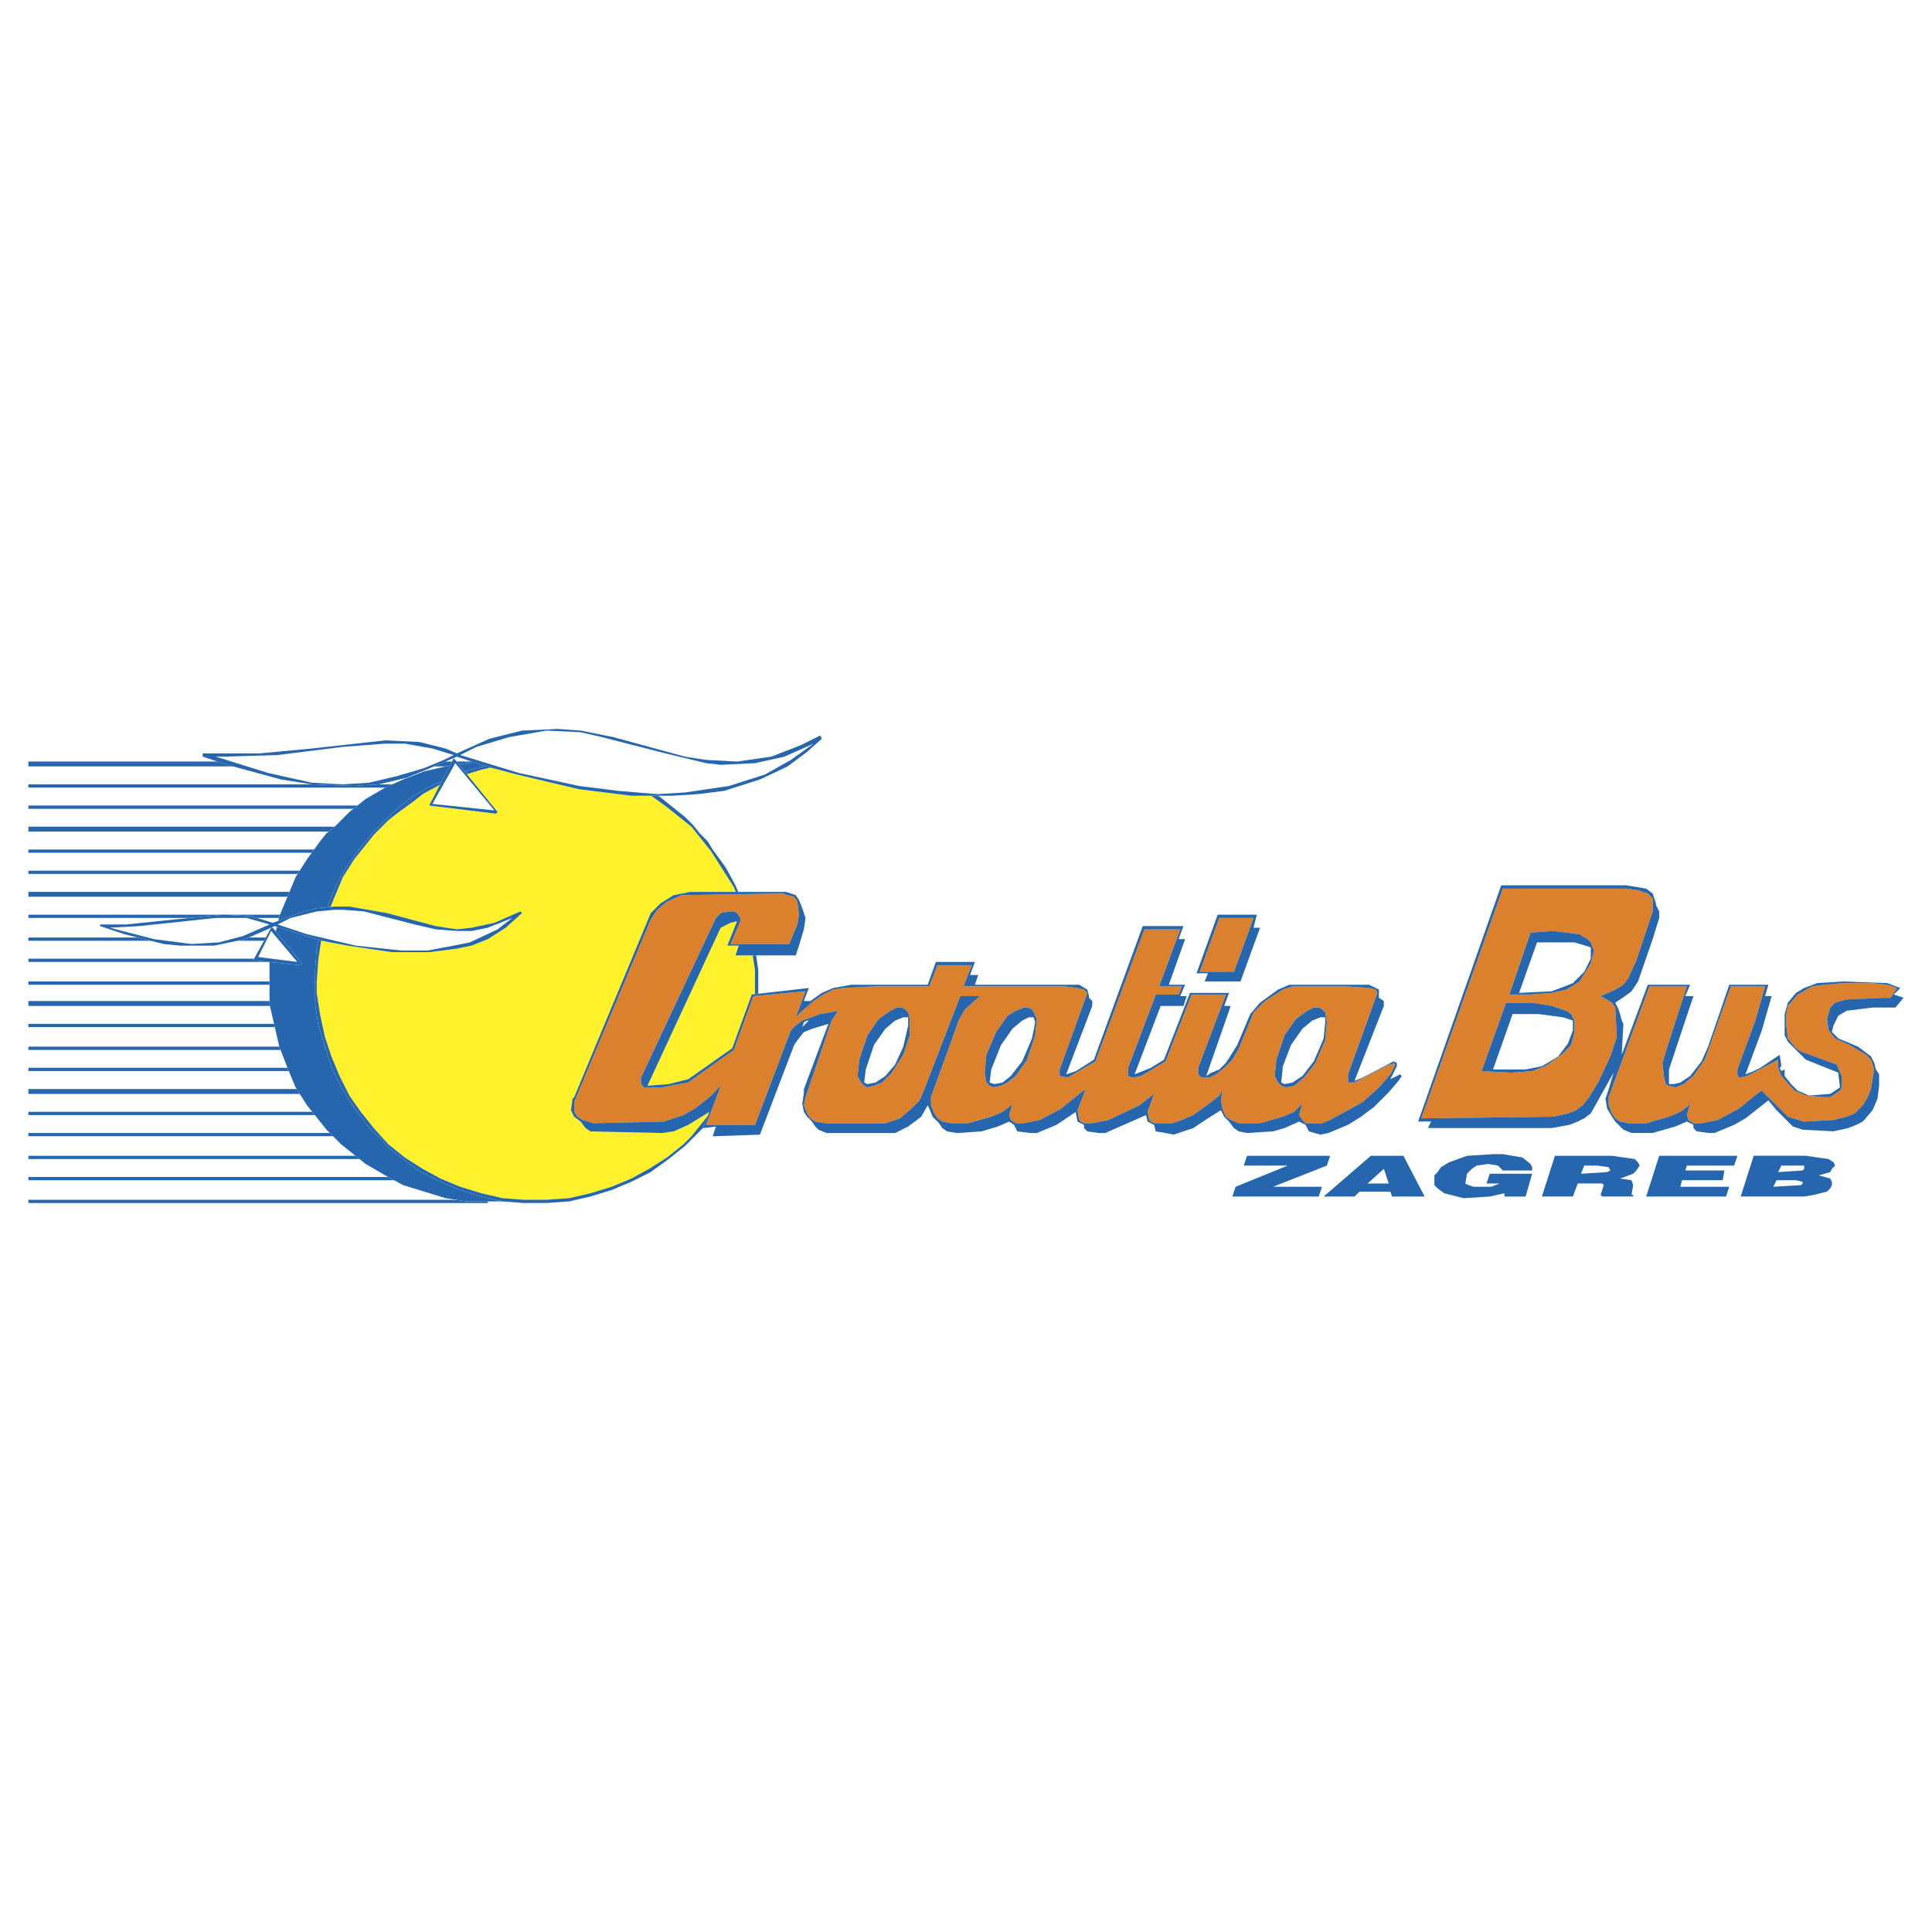
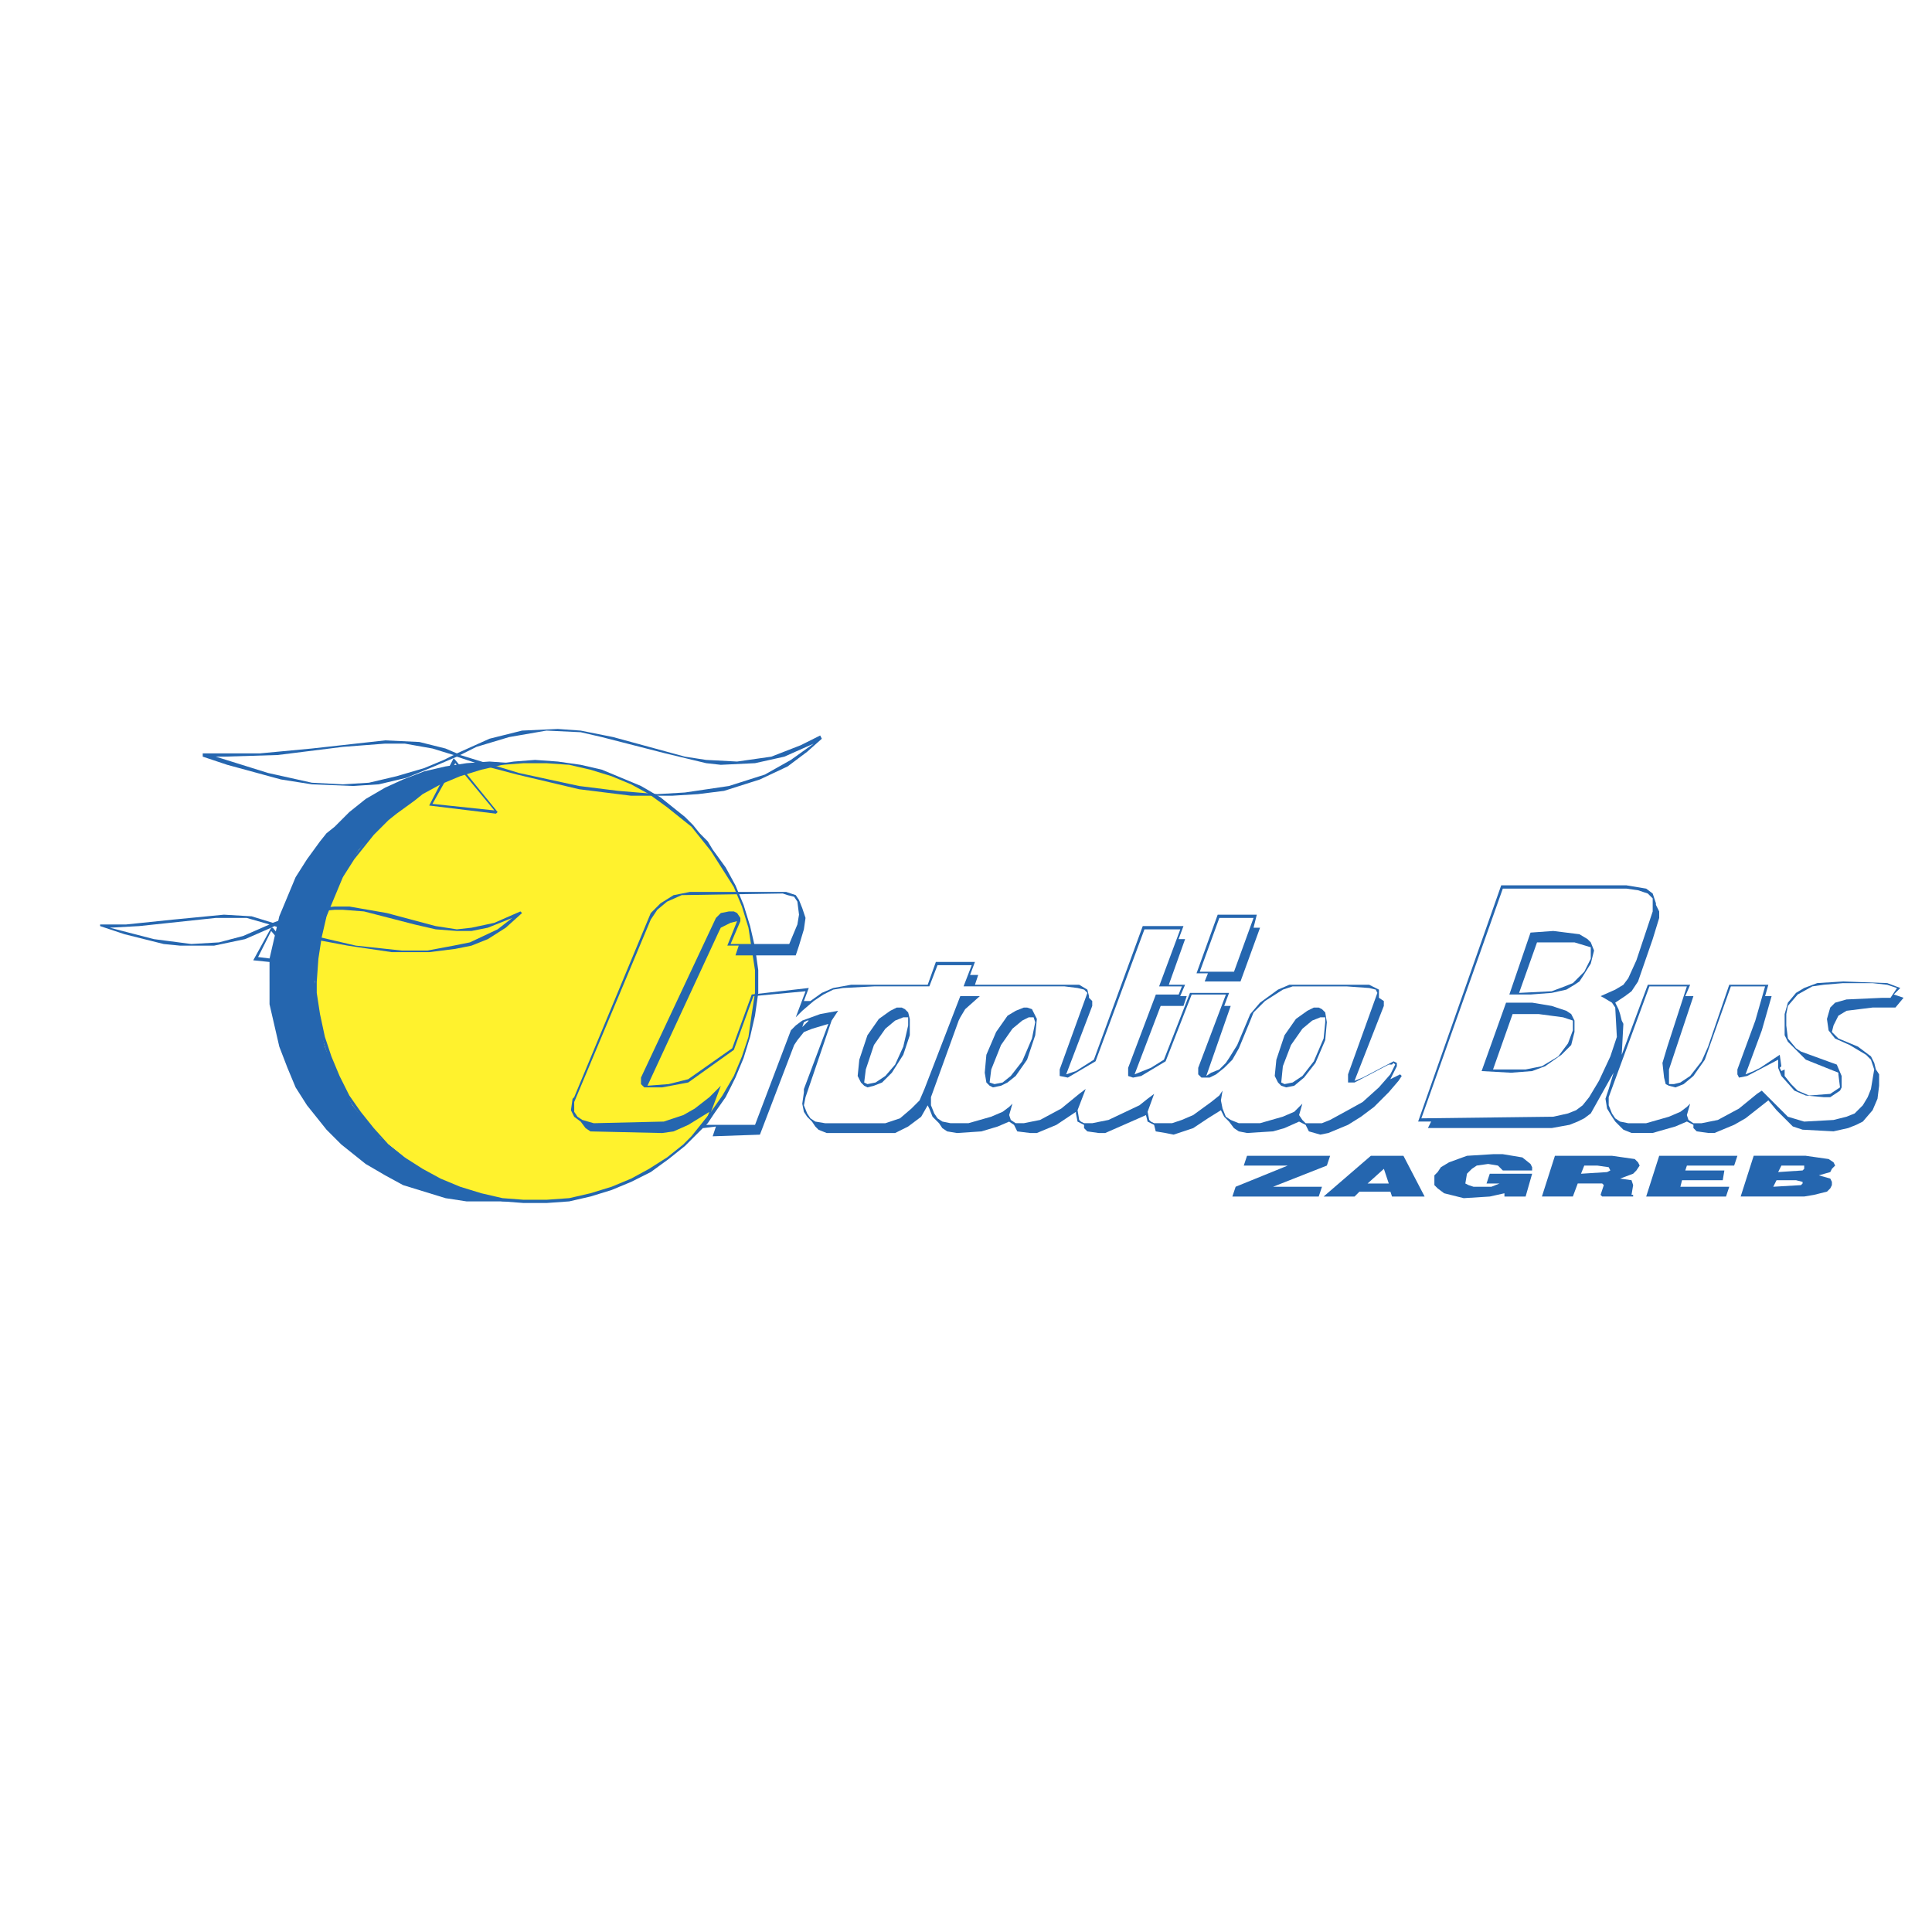
<svg xmlns="http://www.w3.org/2000/svg" width="2500" height="2500" viewBox="0 0 192.756 192.756">
  <g fill-rule="evenodd" clip-rule="evenodd">
-     <path fill="#fff" d="M0 0h192.756v192.756H0V0z" />
+     <path fill="#fff" d="M0 0h192.756v192.756V0z" />
    <path d="M2.834 76.467h45.837v-.488H2.834v.488zm0 2.113h45.837v-.325H2.834v.325zm0 2.113h45.837v-.325H2.834v.325zm0 2.275h45.837v-.487H2.834v.487zm0 2.114h45.837v-.325H2.834v.325zm0 2.112h45.837v-.325H2.834v.325zm0 2.276h45.837v-.488H2.834v.488zm0 2.113h45.837v-.325H2.834v.325zm0 2.276h45.837v-.325H2.834v.325zm0 2.113h45.837v-.325H2.834v.325zm0 2.276h45.837v-.326H2.834v.326zm0 2.113h45.837v-.488H2.834v.488zm0 2.112h45.837v-.324H2.834v.324zm0 2.277h45.837v-.326H2.834v.326zm0 2.111h45.837v-.324H2.834v.324zm0 2.278h45.837v-.488H2.834v.488zm0 2.113h45.837v-.326H2.834v.326zm0 2.111h45.837v-.324H2.834v.324zm0 2.276h45.837v-.324H2.834v.324zm0 2.113h45.837v-.324H2.834v.324zm0 2.275h45.837v-.324H2.834v.324z" fill="#fff" />
-     <path d="M2.834 76.467h45.837v-.488H2.834v.488zm0 2.113h45.837v-.325H2.834v.325zm0 2.113h45.837v-.325H2.834v.325zm0 2.275h45.837v-.487H2.834v.487zm0 2.114h45.837v-.325H2.834v.325zm0 2.112h45.837v-.325H2.834v.325zm0 2.276h45.837v-.488H2.834v.488zm0 2.113h45.837v-.325H2.834v.325zm0 2.276h45.837v-.325H2.834v.325zm0 2.113h45.837v-.325H2.834v.325zm0 2.276h45.837v-.326H2.834v.326zm0 2.113h45.837v-.488H2.834v.488zm0 2.112h45.837v-.324H2.834v.324zm0 2.277h45.837v-.326H2.834v.326zm0 2.111h45.837v-.324H2.834v.324zm0 2.278h45.837v-.488H2.834v.488zm0 2.113h45.837v-.326H2.834v.326zm0 2.111h45.837v-.324H2.834v.324zm0 2.276h45.837v-.324H2.834v.324zm0 2.113h45.837v-.324H2.834v.324zm0 2.275h45.837v-.324H2.834v.324z" fill="#2566af" />
    <path fill="#fff" d="M26.891 97.922v2.275l.488 2.114.487 2.113.813 2.113.813 1.951 1.137 1.787 1.301 1.625.65.813.813.812.65.651.813.65 1.625 1.301 1.951 1.139 1.787.974 2.114.651 2.113.65 2.113.324h4.551l2.113-.324 2.113-.65 1.951-.651 1.95-.974 1.788-1.139 1.788-1.301 1.625-1.301.65-.812.651-.813 1.3-1.625 1.138-1.787.975-1.951.65-2.113.488-2.113.487-2.114v-4.55l-.487-2.113-.488-2.114-.65-1.95-.975-1.95-1.138-1.789-1.3-1.787-1.301-1.463-.813-.813-.812-.65-1.788-1.301-1.788-1.137-1.95-.813-1.951-.813-2.113-.487-2.113-.325-2.276-.163-2.275.163-2.113.325-2.113.487-2.114.813-1.787.813-1.951 1.137-1.625 1.301-1.463 1.463-.813.65-.65.813-1.301 1.787-1.137 1.789-.813 1.95-.813 1.95-.487 2.114-.488 2.113v2.275z" />
    <path fill="#2566af" d="M26.891 97.922v2.275l.488 2.114.487 2.113.813 2.113.813 1.951 1.137 1.787 1.301 1.625.65.813.813.812.65.651.813.65 1.625 1.301 1.951 1.139 1.787.974 2.114.651 2.113.65 2.113.324h4.551l2.113-.324 2.113-.65 1.951-.651 1.95-.974 1.788-1.139 1.788-1.301 1.625-1.301.65-.812.651-.813 1.3-1.625 1.138-1.787.975-1.951.65-2.113.488-2.113.487-2.114v-4.55l-.487-2.113-.488-2.114-.65-1.95-.975-1.95-1.138-1.789-1.3-1.787-1.301-1.463-.813-.813-.812-.65-1.788-1.301-1.788-1.137-1.95-.813-1.951-.813-2.113-.487-2.113-.325-2.276-.163-2.275.163-2.113.325-2.113.487-2.114.813-1.787.813-1.951 1.137-1.625 1.301-1.463 1.463-.813.65-.65.813-1.301 1.787-1.137 1.789-.813 1.95-.813 1.95-.487 2.114-.488 2.113v2.275z" />
    <path fill="#fff" d="M31.442 97.922l.163 2.275.325 2.114.487 2.113.813 2.113.976 1.951.975 1.787 1.3 1.625.813.813.65.812.813.651.812.65 1.626 1.301 1.788 1.139 1.95.974 1.951.651 2.113.65 2.275.324H55.661l2.276-.324 2.113-.65 1.95-.651 1.951-.974 1.788-1.139 1.625-1.301 1.626-1.301.812-.812 1.301-1.625.65-.813 1.138-1.787.813-1.951.812-2.113.487-2.113.326-2.114.162-2.275-.162-2.275-.326-2.113-.487-2.114-.812-1.95-.813-1.95-1.138-1.789-1.3-1.787-.651-.813-.812-.65-.813-.813-.813-.65-1.625-1.301-1.788-1.137L62 77.767l-1.95-.813-2.113-.487-2.276-.325-2.276-.163-2.113.163-2.275.325-2.113.487-1.951.813-1.95.813-1.788 1.137-1.626 1.301-1.625 1.463-.65.65-1.463 1.625-1.138 1.788-.975 1.951-.813 1.95-.65 1.951-.488 2.113-.162 2.276-.163 1.137z" />
    <path fill="#fff22d" d="M31.442 97.922l.163 2.275.325 2.114.487 2.113.813 2.113.976 1.951.975 1.787 1.3 1.625.813.813.65.812.813.651.812.65 1.626 1.301 1.788 1.139 1.95.974 1.951.651 2.113.65 2.275.324H55.661l2.276-.324 2.113-.65 1.95-.651 1.951-.974 1.788-1.139 1.625-1.301 1.626-1.301.812-.812 1.301-1.625.65-.813 1.138-1.787.813-1.951.812-2.113.487-2.113.326-2.114.162-2.275-.162-2.275-.326-2.113-.487-2.114-.812-1.95-.813-1.95-1.138-1.789-1.3-1.787-.651-.813-.812-.65-.813-.813-.813-.65-1.625-1.301-1.788-1.137L62 77.767l-1.95-.813-2.113-.487-2.276-.325-2.276-.163-2.113.163-2.275.325-2.113.487-1.951.813-1.95.813-1.788 1.137-1.626 1.301-1.625 1.463-.65.65-1.463 1.625-1.138 1.788-.975 1.951-.813 1.95-.65 1.951-.488 2.113-.162 2.276-.163 1.137z" />
-     <path d="M31.442 97.922v2.275l.325 2.113.65 2.113.65 2.113.975 1.951 1.138 1.787 1.3 1.789.65.812.812.648.65.814 1.625 1.299 1.788 1.301 1.951.977 1.951.812 2.113.65 2.113.486 2.113.162h2.276l2.276-.162 2.113-.486 2.113-.65 1.95-.812 1.951-.977 1.788-1.301 1.625-1.299.812-.814 1.463-1.461.65-.977 1.138-1.625.976-1.951.812-1.949.65-2.113.487-2.113.325-2.275v-2.275l-.325-2.276-.487-2.113-.65-2.113-.812-1.95-.976-1.788-1.3-1.788-.488-.812-.812-.813-.65-.812-.812-.813-.812-.65-1.625-1.301-1.951-1.137L62 77.604l-1.951-.812-2.113-.487-2.275-.325-2.276-.163-2.113.163-2.276.325-2.113.487-1.951.812-1.95.813-1.951 1.137-1.625 1.301-1.463 1.463-.812.812-.65.813-.65.812-1.3 1.788-.976 1.788-.812 1.95-.65 2.113-.487 2.113-.163 2.276v1.139h-.001zm.163 0l.162-2.275.325-2.113.488-2.113.813-1.95.812-1.951 1.138-1.788.65-.812 1.3-1.625.812-.812.65-.65.812-.65 1.788-1.3.812-.65 1.788-.976 1.951-.812 2.113-.65 2.113-.487 2.113-.163h2.276l2.276.163 2.113.487 2.113.65 1.95.812 1.788.976 1.788 1.3.813.65.813.65.812.65.65.812 1.3 1.625 1.138 1.788 1.137 1.788.813 1.951.649 2.113.325 2.113.325 2.114v2.275l-.325 2.113-.325 2.275-.649 1.951-.813 1.949-1.137 1.951-1.138 1.625-1.3 1.625-.65.812-.812.812-.813.65-.813.65-1.788 1.139-1.788.975-1.95.812-2.113.65-2.113.488-2.276.162h-2.276l-2.113-.162-2.113-.488-2.113-.65-1.951-.812-1.788-.975-1.788-1.139-1.625-1.301-1.463-1.625-1.3-1.625-1.138-1.625-.976-1.951-.812-1.949-.65-1.951-.488-2.275-.325-2.113v-1.138h.003z" fill="#fff" />
    <path d="M31.442 97.922v2.275l.325 2.113.65 2.113.65 2.113.975 1.951 1.138 1.787 1.3 1.789.65.812.812.648.65.814 1.625 1.299 1.788 1.301 1.951.977 1.951.812 2.113.65 2.113.486 2.113.162h2.276l2.276-.162 2.113-.486 2.113-.65 1.95-.812 1.951-.977 1.788-1.301 1.625-1.299.812-.814 1.463-1.461.65-.977 1.138-1.625.976-1.951.812-1.949.65-2.113.487-2.113.325-2.275v-2.275l-.325-2.276-.487-2.113-.65-2.113-.812-1.95-.976-1.788-1.3-1.788-.488-.812-.812-.813-.65-.812-.812-.813-.812-.65-1.625-1.301-1.951-1.137L62 77.604l-1.951-.812-2.113-.487-2.275-.325-2.276-.163-2.113.163-2.276.325-2.113.487-1.951.812-1.95.813-1.951 1.137-1.625 1.301-1.463 1.463-.812.812-.65.813-.65.812-1.3 1.788-.976 1.788-.812 1.95-.65 2.113-.487 2.113-.163 2.276v1.139h-.001zm.163 0l.162-2.275.325-2.113.488-2.113.813-1.95.812-1.951 1.138-1.788.65-.812 1.3-1.625.812-.812.65-.65.812-.65 1.788-1.3.812-.65 1.788-.976 1.951-.812 2.113-.65 2.113-.487 2.113-.163h2.276l2.276.163 2.113.487 2.113.65 1.95.812 1.788.976 1.788 1.3.813.65.813.65.812.65.65.812 1.3 1.625 1.138 1.788 1.137 1.788.813 1.951.649 2.113.325 2.113.325 2.114v2.275l-.325 2.113-.325 2.275-.649 1.951-.813 1.949-1.137 1.951-1.138 1.625-1.3 1.625-.65.812-.812.812-.813.65-.813.65-1.788 1.139-1.788.975-1.95.812-2.113.65-2.113.488-2.276.162h-2.276l-2.113-.162-2.113-.488-2.113-.65-1.951-.812-1.788-.975-1.788-1.139-1.625-1.301-1.463-1.625-1.3-1.625-1.138-1.625-.976-1.951-.812-1.949-.65-1.951-.488-2.275-.325-2.113v-1.138h.003z" fill="#2566af" />
-     <path d="M55.661 72.728l2.275.163 3.251.65 7.152 1.951 2.113.325 3.088.163 3.414-.488 2.926-1.138 1.951-.975.163.325-1.463 1.3-1.95 1.463-2.763 1.3-3.576 1.138-2.602.325-2.601.162h-4.064l-5.201-.65-6.177-1.463-3.088-.812-2.926-.976-2.276.976-2.763 1.137-2.763.65-2.601.163-4.063-.163-3.088-.487-5.364-1.463-2.438-.813v-.325h5.689l5.202-.487 7.314-.813 3.413.163 2.601.65 1.138.487 3.251-1.463 3.251-.812 3.575-.163zm-10.24 3.088l4.226 5.201-.163.163-6.664-.812 2.438-4.714.163.162zm116.868 12.517l1.951.325.65.488.324.975v.163l.324.65v.65l-.648 2.113-1.463 4.226-.65.977-.65.486-.975.65.324.65.162.488.162.65.164.324-.164 3.088 2.602-6.988h4.227l-.488 1.137h.812l-2.438 7.314v1.463h.488l.648-.162.977-.65 1.137-1.463.65-1.463 2.113-6.176h3.9l-.324 1.137h.65l-.977 3.414-1.625 4.389.812-.326.65-.324 1.951-1.301.162 1.139-.162.162.162.324.326-.162v.65l.648.812.65.65 1.139.488 2.113-.162.975-.65-.162-1.301v-.162l-3.252-1.301-.975-.975-.812-.814-.324-.648v-2.113l.324-1.139.812-.975.812-.488 1.301-.488 2.602-.162 4.389.162 1.299.488-.648.65.975.326-.812.975h-2.275l-2.602.324-.812.488-.488.975-.162.65.65.65 1.949.812 1.301.977.326.648.162.65.324.488v1.137l-.162 1.301-.486 1.139-.977 1.137-.65.326-.812.324-1.463.326-3.088-.164-.975-.324-1.625-1.625-.814-.977-2.275 1.789-1.137.65-1.951.812h-.65l-1.137-.162-.326-.326v-.324l-.65-.326-1.137.488-2.275.65h-2.113l-.812-.326-.326-.324-.486-.488-.326-.486-.488-.812-.162-.977.326-.975.486-1.625-2.275 4.062-.65.488-.65.324-.812.326-1.787.324h-12.353l.324-.65h-1.299l8.289-23.568h12.513v.004zm-83.872.649l.975.325.325.488.325.812.325.975-.163 1.138-.488 1.625-.325.976h-6.014l.325-.976h-1.138l.975-2.438-.65.163-.975.487-.163.325-7.152 15.441 2.113-.162 1.951-.488 4.389-3.088 1.95-5.363 5.689-.65-.488 1.301h.65l1.138-.812 1.138-.488 1.788-.324h7.64l.813-2.276h3.9l-.487 1.3h.813l-.326.977h10.402l.814.486.162.65v.164l.324.324v.488l-2.6 6.826.975-.326 1.789-1.137 4.875-13.329h4.064l-.488 1.3h.65l-1.625 4.552h1.625l-.488 1.137h.65l-.324.977H115.8l-2.602 6.826 1.625-.65 1.301-.812 2.602-6.664h3.9l-.488 1.301h.65l-2.438 6.988.486-.324.814-.326.65-.65.324-.486.812-1.301 1.301-3.088.975-1.139 1.789-1.301 1.137-.486h7.964l.975.486V99.55l.488.324v.488l-2.926 7.477.812-.326 3.088-1.625.326.162v.326l-.326.65-.324.648.975-.486.162.162-.324.488-.975 1.137-1.463 1.463-1.301.977-1.301.812-1.951.812-.812.162-1.137-.324-.162-.326-.164-.324-.65-.326-1.461.65-1.139.326-2.602.162-.812-.162-.486-.326-.488-.65-.488-.486-.324-.65-1.301.812-1.463.975-.975.326-.977.324-.812-.162-.975-.162-.162-.65-.65-.326-.162-.648-4.064 1.787h-.65l-1.137-.162-.326-.326v-.324l-.65-.326-.162-.812v-.162l-1.951 1.301-1.949.812h-.65l-1.301-.162-.162-.326-.162-.324-.488-.326-1.139.488-1.625.488-2.438.162-.975-.162-.488-.326-.325-.486-.163-.164-.488-.486-.325-.812-.163-.326-.65 1.139-1.3.975-1.301.65H82.48l-.812-.326-.325-.324-.325-.488-.488-.486-.325-.488-.163-.812.163-1.139v-.324l2.438-6.502-1.625.488-.812.324-.65.812-.325.488-3.414 8.939-4.714.162.325-.975-1.3.162.65-1.625-2.113 1.301-1.463.65-1.138.162-7.152-.162-.488-.326-.488-.65-.65-.486-.325-.65.162-1.139.163-.162L64.925 91.1l.976-.975 1.3-.813 1.625-.325h9.591v-.005zm-43.561 1.463l3.738.65 4.876 1.301 2.113.325 1.463-.163 2.275-.487 2.601-1.138.163.162-1.626 1.463-1.788 1.138-1.625.65-1.625.325-2.601.325h-3.739l-4.389-.65-2.601-.487-4.713-1.463-.325.162h.163l2.926 3.577-.163.162-4.713-.488 1.788-3.251-2.601 1.138-3.088.65h-3.414l-1.625-.162-3.901-.976-2.438-.812v-.163h2.601l4.714-.488 5.039-.488 2.763.163 2.113.65 3.088-1.138 1.301-.325 1.788-.163h1.462v.001zm90.21 2.113h.65l-1.951 5.364h-3.574l.324-.812h-1.139l2.113-5.852h3.902l-.325 1.3zm29.746 1.463h-1.463l-1.789 5.04 3.252-.162 1.301-.488.812-.326 1.137-1.137.65-1.3V94.51l-1.625-.488h-2.275v-.001zm-3.9 7.153l-1.951 5.525h3.25l1.627-.324 1.625-.975.975-1.301.488-1.301v-.975l-.977-.326-2.438-.324h-2.599v.001zm-60.792.324l-.813.326-.975.812-1.138 1.625-.813 2.438-.162 1.301.325.162.813-.162.975-.65.975-1.137.813-1.789.488-2.113v-.812h-.488v-.001zm12.517 0l-.65.326-.977.812-1.137 1.625-.975 2.438-.164 1.301.488.162.812-.162.812-.65 1.139-1.463.975-2.275.324-1.625-.162-.488h-.485v-.001zm29.093 0l-.812.326-.975.812-1.139 1.625-.812 2.113-.162 1.626.326.162.812-.162.975-.65 1.137-1.463.977-2.275.162-1.625v-.488h-.489v-.001zm-51.2.326l-.325.162-.163.486.65-.648h-.162zm69.406 13.328l1.951.324.812.65.162.326v.324h-2.926l-.486-.488-.977-.162-1.137.162-.488.326-.326.324-.162.164-.162.975.324.162.488.162h1.789l.812-.324h.162-1.463l.324-.975h4.227l-.65 2.275h-2.113v-.326l-1.463.326-2.6.162-1.951-.488-.65-.488-.324-.324v-.974l.324-.326.326-.486.812-.488 1.787-.65 2.602-.162h.976v-.001zm-17.555 1.137l-5.363 2.113h4.877l-.326.977h-8.615l.326-.977 5.201-2.113h-4.389l.324-.975h8.291l-.326.975zm9.754 3.09h-3.252l-.162-.488h-3.088l-.488.488h-3.088l4.713-4.064h3.252l2.113 4.064zm18.691-4.065l2.275.324.326.326.162.324-.326.488-.324.326-1.301.486 1.139.162.162.488-.162.975h.162v.164h-3.088l-.162-.164.324-.975-.162-.162h-2.44l-.486 1.301h-3.088l1.299-4.064h5.69v.001zm12.192.975h-4.715l-.162.488h3.9l-.162.975h-4.062l-.164.65h4.877l-.324.977h-7.965l1.299-4.064h7.803l-.325.974zm7.15-.975l2.277.324.486.326.162.324-.324.326-.162.324-1.139.326 1.139.324.162.326v.324l-.162.324-.326.326-1.299.324-.977.164H173.667l1.299-4.064h5.202v.002zm-2.762 1.625l2.438-.162.162-.162v-.326h-2.275l-.325.65zm-19.668.165l2.6-.164.326-.162-.162-.324-1.139-.164h-1.301l-.324.814zm-21.293.974h2.113l-.488-1.463-1.625 1.463zm40.473.324l2.764-.162.162-.162v-.162l-.65-.164h-1.949l-.327.65z" fill="#fff" />
-     <path d="M119.703 96.947h3.414l1.949-5.364h-3.412l-1.951 5.364zm-10.402 8.94l-2.764 1.625-.812-.162v-.65l2.764-7.639-.326-.326-.65-.162-1.299-.162h-10.08l.812-2.113h-3.413l-.813 2.113h-5.526l-3.088.162-.975.162-.975.488-.976.65-1.138.975-.65.65.976-2.6-5.202.486-1.951 5.365-4.55 3.251-2.601.488h-1.788l-.325-.326v-.65l7.477-15.929.488-.488.812-.162h.487l.325.162.325.488v.325l-.975 2.276h5.852l.813-1.951.162-.976-.162-1.3-.325-.487-.65-.163-.487-.162-10.078.162-1.463.65-.975.812-.65.976-7.639 18.206v.975l.325.488.487.324 1.138.326 6.99-.164 1.951-.648 1.138-.65 1.462-1.139 1.138-1.139-1.463 3.902h4.876l3.576-9.428.487-.488.65-.486 1.788-.65 1.788-.326-.65.977-2.601 7.639-.163.812.325.812.325.488.488.324.975.164h6.014l1.463-.488 1.138-.975.812-.814.487-1.137 3.576-9.266h1.951l-1.463 1.301-.487.812-.162.326-2.764 7.639v.812l.325.812.325.488.487.324.813.164h1.788l2.277-.65 1.137-.488.65-.488.324-.324-.324 1.139.162.486.488.326h.812l.812-.164.812-.162 2.113-1.137 1.787-1.463.65-.488-.812 2.113.162.975.164.162.324.164h.812l.812-.164.814-.162 3.088-1.463.812-.65.65-.486-.65 1.787.162.812.162.162.326.164h1.787l.975-.326 1.139-.486 1.787-1.301.814-.65.324-.488-.162.975.162.814.326.812.486.324.812.326h2.113l2.275-.65 1.139-.488.486-.488.326-.324-.326 1.139.326.486.324.326h1.627l.812-.326 1.787-.975 1.463-.812 1.625-1.463 1.139-1.301.488-.975-.164-.164-.162.164h-.324L135.145 108h-.65v-.812l2.926-8.127-.162-.326-.65-.162-2.275-.162h-5.363l-.977.324-1.787 1.139-1.139 1.137-.324.814-1.139 2.762-.65 1.139-.812.812-.812.65-.65.324h-.812l-.324-.324v-.65l2.764-7.314h-3.414l-2.602 6.664-2.438 1.463-.812.162-.488-.162v-.812l2.764-7.314h2.275l.324-.812h-2.275l2.113-5.689h-3.576l-4.879 13.163zm45.674-13.004l2.602.325.812.488.324.325.326.813-.326 1.301-.812 1.301-.324.486-.488.326-.812.486-1.463.326-2.113.162h-2.113l2.113-6.177 2.274-.162zm28.933 5.201l-1.951.164-1.139.162-1.463.812-.975 1.139-.162.812v1.137l.162 1.301.812.975.488.326 3.576 1.301.486 1.137v1.139l-.162.324-.975.65h-.65l-1.789-.162-1.137-.488-1.301-1.463-.324-.812v-.812l-3.09 1.625-.812.162-.162-.324v-.488l1.789-4.875.975-3.414h-3.414l-2.6 7.314-1.139 1.625-.975.812-.812.326-.65-.164-.326-.162-.162-.65-.162-1.463.488-1.625 1.949-6.014h-3.738l-4.062 11.053v.812l.324.812.326.488.486.324.812.164h1.789l2.275-.65 1.137-.488.65-.488.326-.324-.326 1.139.162.486.488.326h.812l.812-.164.814-.162 2.111-1.137 1.789-1.463.486-.326 1.301 1.301 1.301 1.301 1.625.486 2.926-.162 1.301-.324.812-.326.812-.812.488-.812.324-.812.326-1.951-.326-.975-.486-.488-1.627-.975-1.463-.65-.648-.812-.164-1.139.326-1.137.486-.488 1.139-.324 3.576-.162h.812l.65-.977-.975-.324-1.463-.164h-2.919v-.003zm-31.047 1.951l1.951.326 1.463.486.486.326.326.65v1.137l-.326 1.301-.975.975-1.625 1.139-1.301.486-2.113.164-2.926-.164 2.439-6.826h2.601zm-62.903.488l.325.162.325.324.162.65v1.627l-.65 1.949-1.138 1.789-.975.976-.813.324-.65.164-.325-.164-.325-.324-.325-.65.163-1.625.812-2.438 1.138-1.627 1.138-.812.65-.324h.488v-.001zm12.515 0l.488.162.162.324.326.65-.164 1.627-.812 2.438-1.137 1.625-.812.65-.65.324-.812.164-.326-.164-.326-.323-.162-.975.162-1.789.975-2.275 1.139-1.625.812-.488.812-.324h.325v-.001zm29.095 0l.326.162.324.324.162.977-.162 1.787-.975 2.275-1.139 1.463-.975.812-.812.164-.488-.164-.323-.323-.326-.65.162-1.625.814-2.438 1.137-1.627 1.139-.812.648-.324h.488v-.001zm18.368-11.866l-8.127 22.919 13.166-.162 1.463-.326.812-.324.65-.488.65-.812.975-1.625 1.139-2.438.65-1.951-.162-2.926-.326-.488-.812-.486-.324-.164 1.463-.65.812-.486.486-.65.812-1.789 1.627-4.876v-1.301l-.488-.487-.975-.325-1.139-.163H149.936v-.002z" fill="#db812e" />
    <path d="M55.661 72.728l2.275.163 3.251.65 7.152 1.951 2.113.325 3.088.163 3.414-.488 2.926-1.138 1.951-.975.163.325-1.463 1.3-1.95 1.463-2.763 1.3-3.576 1.138-2.602.325-2.601.162h-4.064l-5.201-.65-6.177-1.463-3.088-.812-2.926-.976-2.276.976-2.763 1.137-2.763.65-2.601.163-4.063-.163-3.088-.487-5.364-1.463-2.438-.813v-.325h5.689l5.202-.487 7.314-.813 3.413.163 2.601.65 1.138.487 3.251-1.463 3.251-.812 3.575-.163zm-10.24 3.088l4.226 5.201-.163.163-6.664-.812 2.438-4.714.163.162zm9.102-2.925l-3.739.65-3.251.976-1.625.812 5.852 1.788 6.014 1.301 3.901.487 3.901.325 2.763-.163 4.389-.649 3.576-1.138 2.601-1.463 2.275-1.625-2.926 1.3-2.926.65-3.413.163-1.463-.163-4.063-.976-6.339-1.625-2.113-.487-3.414-.163zm-16.091 1.3l-4.226.325-6.502.812-5.364.163h-.812l5.201 1.625 4.389.976 3.088.162 2.601-.162 2.763-.65 2.763-.812 1.951-.813.975-.488-2.113-.65-2.763-.488h-1.951zm4.714 6.014l6.176.65-3.901-4.714-2.275 4.064zM162.289 88.333l1.951.325.65.488.324.975v.163l.324.65v.65l-.648 2.113-1.463 4.226-.65.977-.65.486-.975.65.324.65.162.488.162.65.164.324-.164 3.088 2.602-6.988h4.227l-.488 1.137h.812l-2.438 7.314v1.463h.488l.648-.162.977-.65 1.137-1.463.65-1.463 2.113-6.176h3.9l-.324 1.137h.65l-.977 3.414-1.625 4.389.812-.326.65-.324 1.951-1.301.162 1.139-.162.162.162.324.326-.162v.65l.648.812.65.65 1.139.488 2.113-.162.975-.65-.162-1.301v-.162l-3.252-1.301-.975-.975-.812-.814-.324-.648v-2.113l.324-1.139.812-.975.812-.488 1.301-.488 2.602-.162 4.389.162 1.299.488-.648.65.975.326-.812.975h-2.275l-2.602.324-.812.488-.488.975-.162.65.65.65 1.949.812 1.301.977.326.648.162.65.324.488v1.137l-.162 1.301-.486 1.139-.977 1.137-.65.326-.812.324-1.463.326-3.088-.164-.975-.324-1.625-1.625-.814-.977-2.275 1.789-1.137.65-1.951.812h-.65l-1.137-.162-.326-.326v-.324l-.65-.326-1.137.488-2.275.65h-2.113l-.812-.326-.326-.324-.486-.488-.326-.486-.488-.812-.162-.977.326-.975.486-1.625-2.275 4.062-.65.488-.65.324-.812.326-1.787.324h-12.353l.324-.65h-1.299l8.289-23.568h12.513v.004zm-7.477 5.688h-1.463l-1.789 5.04 3.252-.162 1.301-.488.812-.326 1.137-1.137.65-1.3V94.51l-1.625-.488h-2.275v-.001zm-3.9 7.153l-1.951 5.525h3.25l1.627-.324 1.625-.975.975-1.301.488-1.301v-.975l-.977-.326-2.438-.324h-2.599v.001zm4.063-8.291l2.602.325.812.488.324.325.326.813-.326 1.301-.812 1.301-.324.486-.488.326-.812.486-1.463.326-2.113.162h-2.113l2.113-6.177 2.274-.162zm28.933 5.201l-1.951.164-1.139.162-1.463.812-.975 1.139-.162.812v1.137l.162 1.301.812.975.488.326 3.576 1.301.486 1.137v1.139l-.162.324-.975.65h-.65l-1.789-.162-1.137-.488-1.301-1.463-.324-.812v-.812l-3.09 1.625-.812.162-.162-.324v-.488l1.789-4.875.975-3.414h-3.414l-2.6 7.314-1.139 1.625-.975.812-.812.326-.65-.164-.326-.162-.162-.65-.162-1.463.488-1.625 1.949-6.014h-3.738l-4.062 11.053v.812l.324.812.326.488.486.324.812.164h1.789l2.275-.65 1.137-.488.65-.488.326-.324-.326 1.139.162.486.488.326h.812l.812-.164.814-.162 2.111-1.137 1.789-1.463.486-.326 1.301 1.301 1.301 1.301 1.625.486 2.926-.162 1.301-.324.812-.326.812-.812.488-.812.324-.812.326-1.951-.326-.975-.486-.488-1.627-.975-1.463-.65-.648-.812-.164-1.139.326-1.137.486-.488 1.139-.324 3.576-.162h.812l.65-.977-.975-.324-1.463-.164h-2.919v-.003zm-31.047 1.951l1.951.326 1.463.486.486.326.326.65v1.137l-.326 1.301-.975.975-1.625 1.139-1.301.486-2.113.164-2.926-.164 2.439-6.826h2.601zm-2.925-11.378l-8.127 22.919 13.166-.162 1.463-.326.812-.324.65-.488.65-.812.975-1.625 1.139-2.438.65-1.951-.162-2.926-.326-.488-.812-.486-.324-.164 1.463-.65.812-.486.486-.65.812-1.789 1.627-4.876v-1.301l-.488-.487-.975-.325-1.139-.163H149.936v-.002zM78.417 88.982l.975.325.325.488.325.812.325.975-.163 1.138-.488 1.625-.325.976h-6.014l.325-.976h-1.138l.975-2.438-.65.163-.975.487-.163.325-7.152 15.441 2.113-.162 1.951-.488 4.389-3.088 1.95-5.363 5.689-.65-.488 1.301h.65l1.138-.812 1.138-.488 1.788-.324h7.64l.813-2.276h3.9l-.487 1.3h.813l-.326.977h10.402l.814.486.162.65v.164l.324.324v.488l-2.6 6.826.975-.326 1.789-1.137 4.875-13.329h4.064l-.488 1.3h.65l-1.625 4.552h1.625l-.488 1.137h.65l-.324.977H115.8l-2.602 6.826 1.625-.65 1.301-.812 2.602-6.664h3.9l-.488 1.301h.65l-2.438 6.988.486-.324.814-.326.65-.65.324-.486.812-1.301 1.301-3.088.975-1.139 1.789-1.301 1.137-.486h7.964l.975.486V99.55l.488.324v.488l-2.926 7.477.812-.326 3.088-1.625.326.162v.326l-.326.65-.324.648.975-.486.162.162-.324.488-.975 1.137-1.463 1.463-1.301.977-1.301.812-1.951.812-.812.162-1.137-.324-.162-.326-.164-.324-.65-.326-1.461.65-1.139.326-2.602.162-.812-.162-.486-.326-.488-.65-.488-.486-.324-.65-1.301.812-1.463.975-.975.326-.977.324-.812-.162-.975-.162-.162-.65-.65-.326-.162-.648-4.064 1.787h-.65l-1.137-.162-.326-.326v-.324l-.65-.326-.162-.812v-.162l-1.951 1.301-1.949.812h-.65l-1.301-.162-.162-.326-.162-.324-.488-.326-1.139.488-1.625.488-2.438.162-.975-.162-.488-.326-.325-.486-.163-.164-.488-.486-.325-.812-.163-.326-.65 1.139-1.3.975-1.301.65H82.48l-.812-.326-.325-.324-.325-.488-.488-.486-.325-.488-.163-.812.163-1.139v-.324l2.438-6.502-1.625.488-.812.324-.65.812-.325.488-3.414 8.939-4.714.162.325-.975-1.3.162.65-1.625-2.113 1.301-1.463.65-1.138.162-7.152-.162-.488-.326-.488-.65-.65-.486-.325-.65.162-1.139.163-.162L64.925 91.1l.976-.975 1.3-.813 1.625-.325h9.591v-.005zm46.649 3.576h.65l-1.951 5.364h-3.574l.324-.812h-1.139l2.113-5.852h3.902l-.325 1.3zm-34.946 8.94l-.813.326-.975.812-1.138 1.625-.813 2.438-.162 1.301.325.162.813-.162.975-.65.975-1.137.813-1.789.488-2.113v-.812h-.488v-.001zm12.517 0l-.65.326-.977.812-1.137 1.625-.975 2.438-.164 1.301.488.162.812-.162.812-.65 1.139-1.463.975-2.275.324-1.625-.162-.488h-.485v-.001zm29.093 0l-.812.326-.975.812-1.139 1.625-.812 2.113-.162 1.626.326.162.812-.162.975-.65 1.137-1.463.977-2.275.162-1.625v-.488h-.489v-.001zm-51.2.326l-.325.162-.163.486.65-.648h-.162zm39.173-4.877h3.414l1.949-5.364h-3.412l-1.951 5.364zm-10.402 8.94l-2.764 1.625-.812-.162v-.65l2.764-7.639-.326-.326-.65-.162-1.299-.162h-10.08l.812-2.113h-3.413l-.813 2.113h-5.526l-3.088.162-.975.162-.975.488-.976.65-1.138.975-.65.65.976-2.6-5.202.486-1.951 5.365-4.55 3.251-2.601.488h-1.788l-.325-.326v-.65l7.477-15.929.488-.488.812-.162h.487l.325.162.325.488v.325l-.975 2.276h5.852l.813-1.951.162-.976-.162-1.3-.325-.487-.65-.163-.487-.162-10.078.162-1.463.65-.975.812-.65.976-7.639 18.206v.975l.325.488.487.324 1.138.326 6.99-.164 1.951-.648 1.138-.65 1.462-1.139 1.138-1.139-1.463 3.902h4.876l3.576-9.428.487-.488.65-.486 1.788-.65 1.788-.326-.65.977-2.601 7.639-.163.812.325.812.325.488.488.324.975.164h6.014l1.463-.488 1.138-.975.812-.814.487-1.137 3.576-9.266h1.951l-1.463 1.301-.487.812-.162.326-2.764 7.639v.812l.325.812.325.488.487.324.813.164h1.788l2.277-.65 1.137-.488.65-.488.324-.324-.324 1.139.162.486.488.326h.812l.812-.164.812-.162 2.113-1.137 1.787-1.463.65-.488-.812 2.113.162.975.164.162.324.164h.812l.812-.164.814-.162 3.088-1.463.812-.65.65-.486-.65 1.787.162.812.162.162.326.164h1.787l.975-.326 1.139-.486 1.787-1.301.814-.65.324-.488-.162.975.162.814.326.812.486.324.812.326h2.113l2.275-.65 1.139-.488.486-.488.326-.324-.326 1.139.326.486.324.326h1.627l.812-.326 1.787-.975 1.463-.812 1.625-1.463 1.139-1.301.488-.975-.164-.164-.162.164h-.324L135.145 108h-.65v-.812l2.926-8.127-.162-.326-.65-.162-2.275-.162h-5.363l-.977.324-1.787 1.139-1.139 1.137-.324.814-1.139 2.762-.65 1.139-.812.812-.812.65-.65.324h-.812l-.324-.324v-.65l2.764-7.314h-3.414l-2.602 6.664-2.438 1.463-.812.162-.488-.162v-.812l2.764-7.314h2.275l.324-.812h-2.275l2.113-5.689h-3.576l-4.879 13.163zm-19.343-5.364l.325.162.325.324.162.65v1.627l-.65 1.949-1.138 1.789-.975.976-.813.324-.65.164-.325-.164-.325-.324-.325-.65.163-1.625.812-2.438 1.138-1.627 1.138-.812.65-.324h.488v-.001zm12.515 0l.488.162.162.324.326.65-.164 1.627-.812 2.438-1.137 1.625-.812.65-.65.324-.812.164-.326-.164-.326-.323-.162-.975.162-1.789.975-2.275 1.139-1.625.812-.488.812-.324h.325v-.001zm29.095 0l.326.162.324.324.162.977-.162 1.787-.975 2.275-1.139 1.463-.975.812-.812.164-.488-.164-.323-.323-.326-.65.162-1.625.814-2.438 1.137-1.627 1.139-.812.648-.324h.488v-.001zM34.856 90.445l3.738.65 4.876 1.301 2.113.325 1.463-.163 2.275-.487 2.601-1.138.163.162-1.626 1.463-1.788 1.138-1.625.65-1.625.325-2.601.325h-3.739l-4.389-.65-2.601-.487-4.713-1.463-.325.162h.163l2.926 3.577-.163.162-4.713-.488 1.788-3.251-2.601 1.138-3.088.65h-3.414l-1.625-.162-3.901-.976-2.438-.812v-.163h2.601l4.714-.488 5.039-.488 2.763.163 2.113.65 3.088-1.138 1.301-.325 1.788-.163h1.462v.001zm-1.463.325l-1.788.163-2.601.65-1.301.65 2.926.975 4.876 1.138 4.551.488h2.601l2.601-.488 1.625-.325 2.763-1.3 1.463-1.138-2.438.975-1.625.325h-1.463l-2.113-.163-2.113-.487-5.039-1.3-2.113-.163h-.812zm-11.866.813l-7.64.813-2.926.162 4.389 1.138 3.738.488 2.763-.163 2.438-.65 2.601-1.138-2.275-.65h-3.088zm4.226 3.901l3.901.488-2.601-3.088-1.3 2.6zM149.936 115.152l1.951.325.812.65.162.326v.324h-2.925l-.487-.488-.976-.162-1.137.162-.488.326-.327.324-.162.165-.162.974.324.162.489.162h1.789l.812-.324h.162-1.462l.324-.974h4.226l-.65 2.275h-2.113v-.326l-1.463.326-2.6.162-1.951-.488-.65-.489-.325-.324v-.974l.325-.327.326-.486.812-.488 1.787-.651 2.602-.162h.975zM132.381 116.289l-5.363 2.113h4.877l-.326.977h-8.615l.326-.977 5.201-2.113h-4.389l.324-.975h8.291l-.326.975zm9.754 3.09h-3.252l-.162-.488h-3.088l-.488.488h-3.088l4.713-4.064h3.252l2.113 4.064zm-5.69-1.301h2.113l-.488-1.463-1.625 1.463zM160.826 115.314l2.275.324.326.326.162.324-.326.488-.324.326-1.301.486 1.139.162.162.488-.162.975h.162v.164h-3.088l-.162-.164.324-.975-.162-.162h-2.44l-.486 1.301h-3.088l1.299-4.064h5.69v.001zm-3.088 1.79l2.6-.164.326-.162-.162-.324-1.139-.164h-1.301l-.324.814zM173.018 116.289h-4.715l-.162.488h3.9l-.162.975h-4.063l-.164.65h4.877l-.324.977h-7.965l1.299-4.065h7.803l-.324.975zM180.168 115.314l2.277.324.486.326.162.324-.324.326-.162.324-1.139.326 1.139.324.162.326v.324l-.162.324-.326.326-1.299.324-.977.164H173.667l1.299-4.064h5.202v.002zm-2.762 1.625l2.438-.162.162-.162v-.326h-2.275l-.325.65zm-.488 1.463l2.764-.162.162-.162v-.162l-.65-.164h-1.949l-.327.65z" fill="#2566af" />
  </g>
</svg>